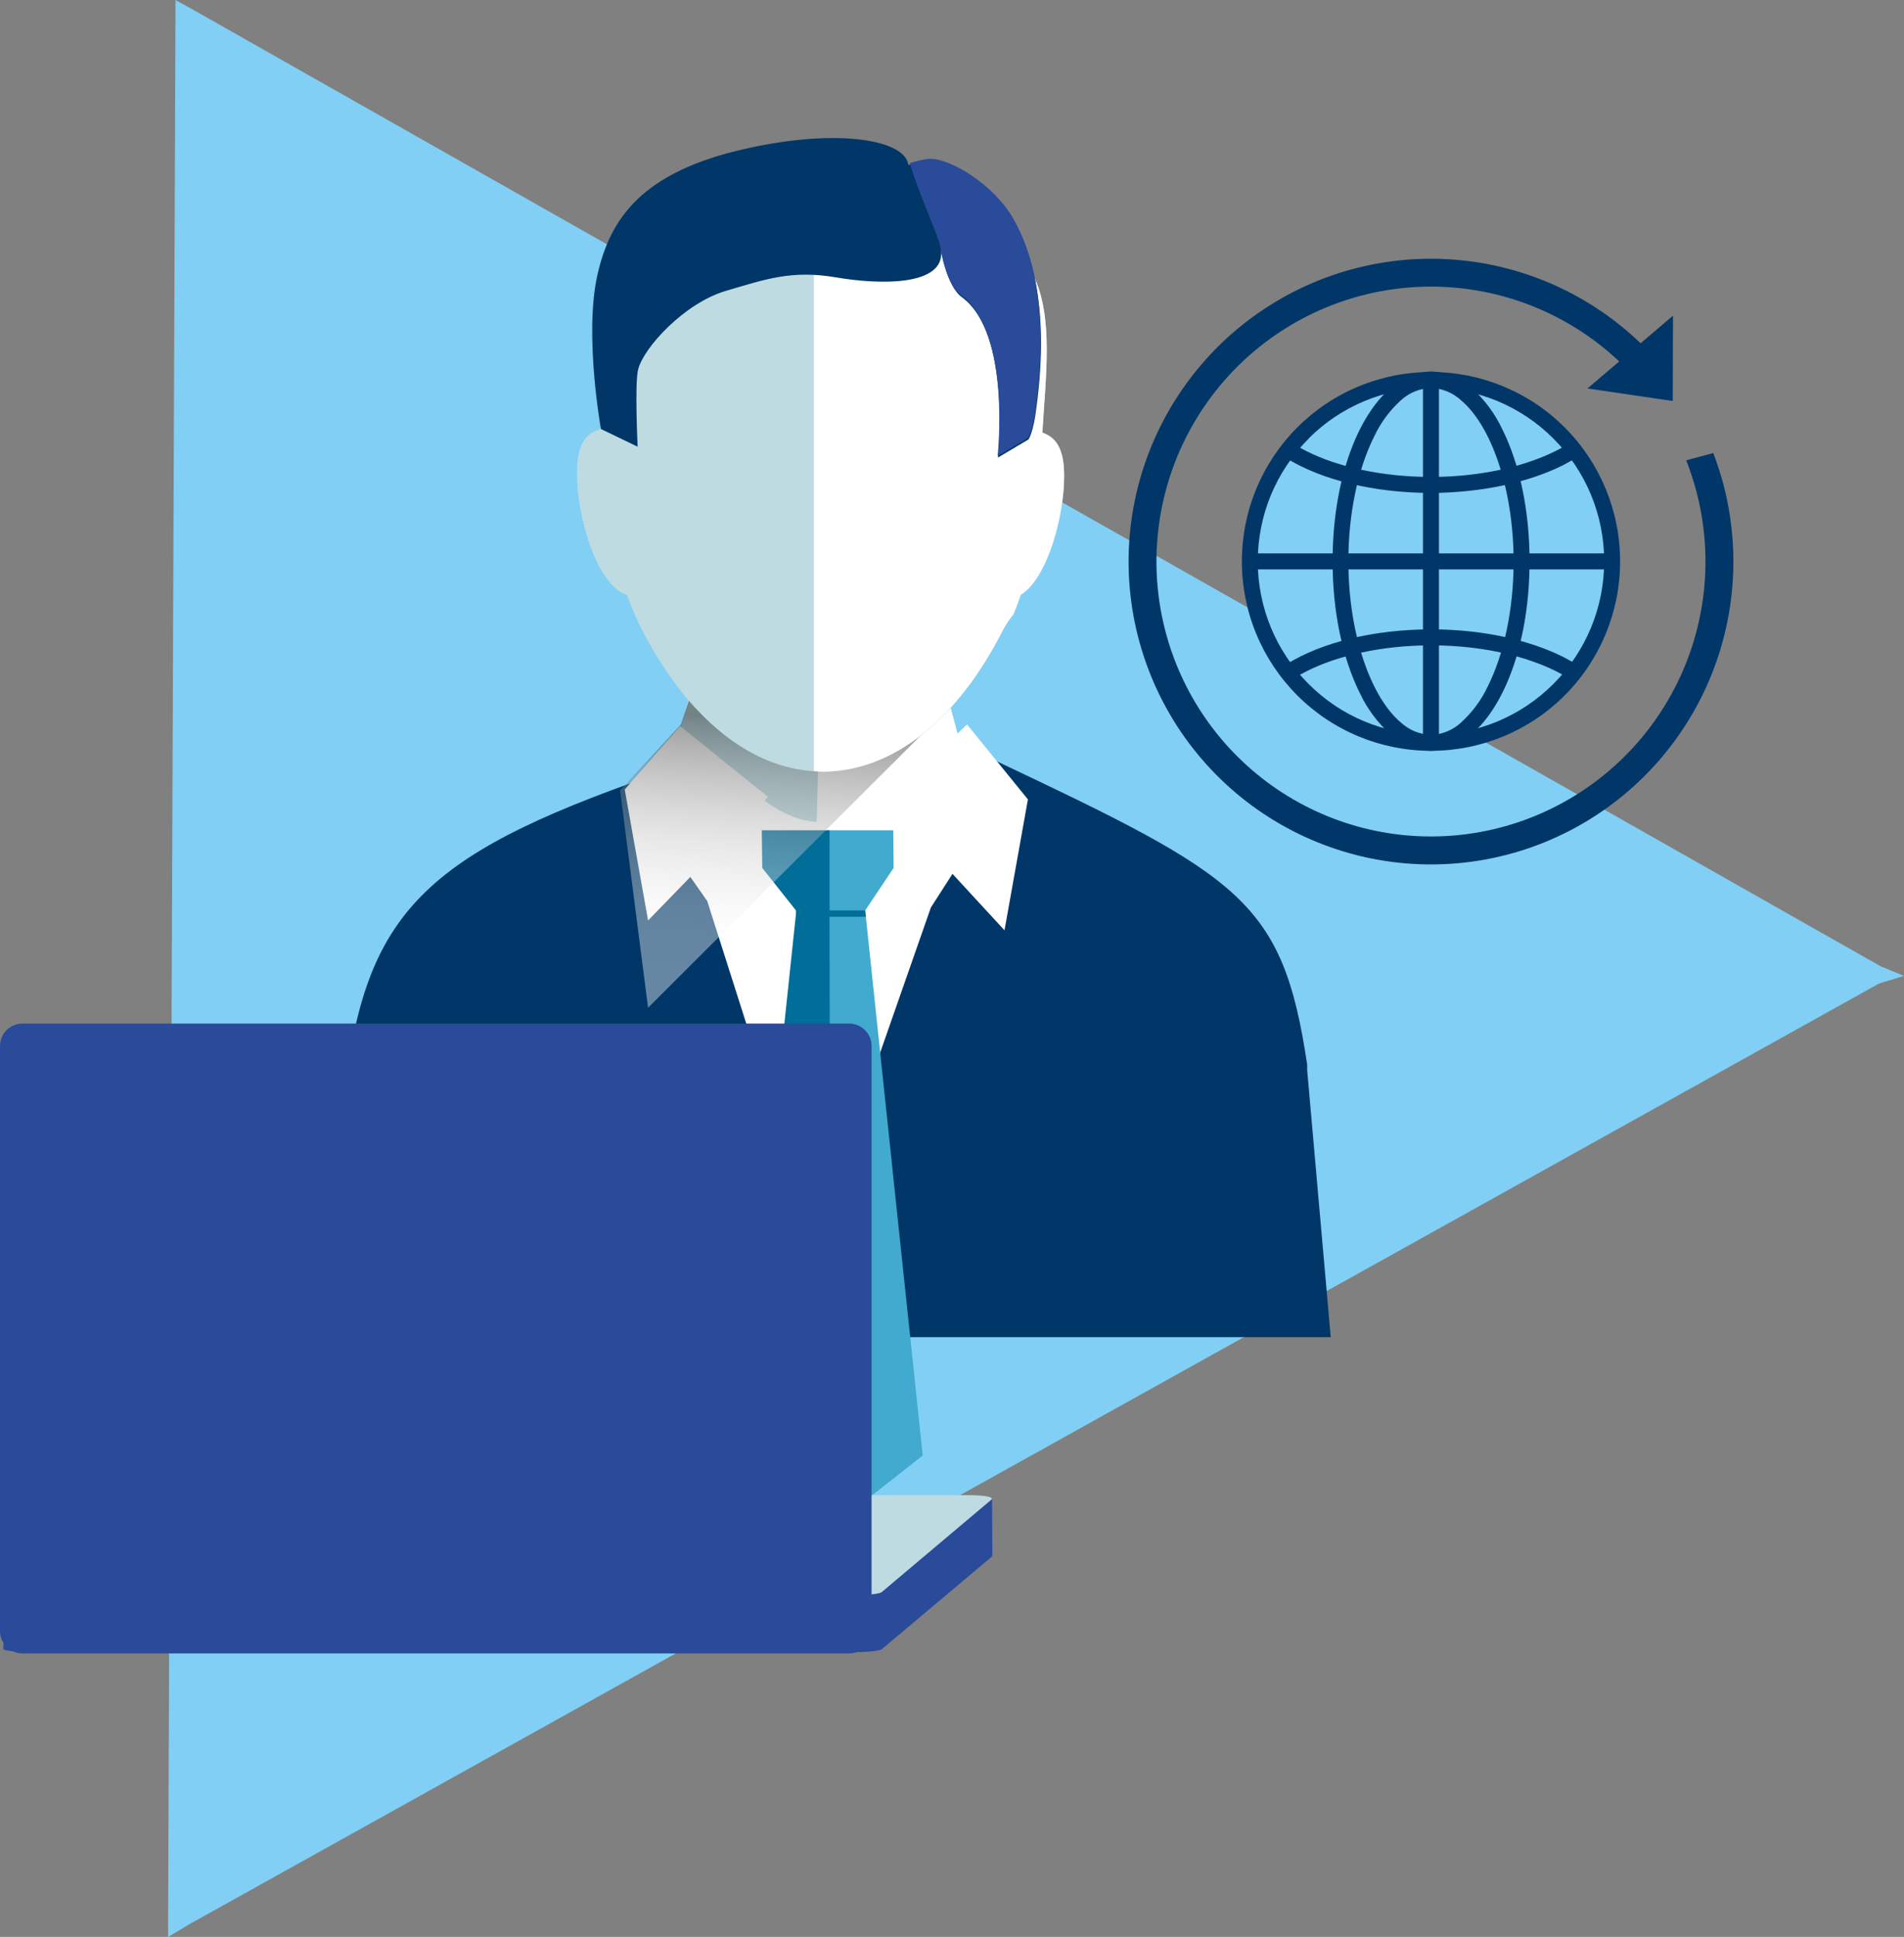
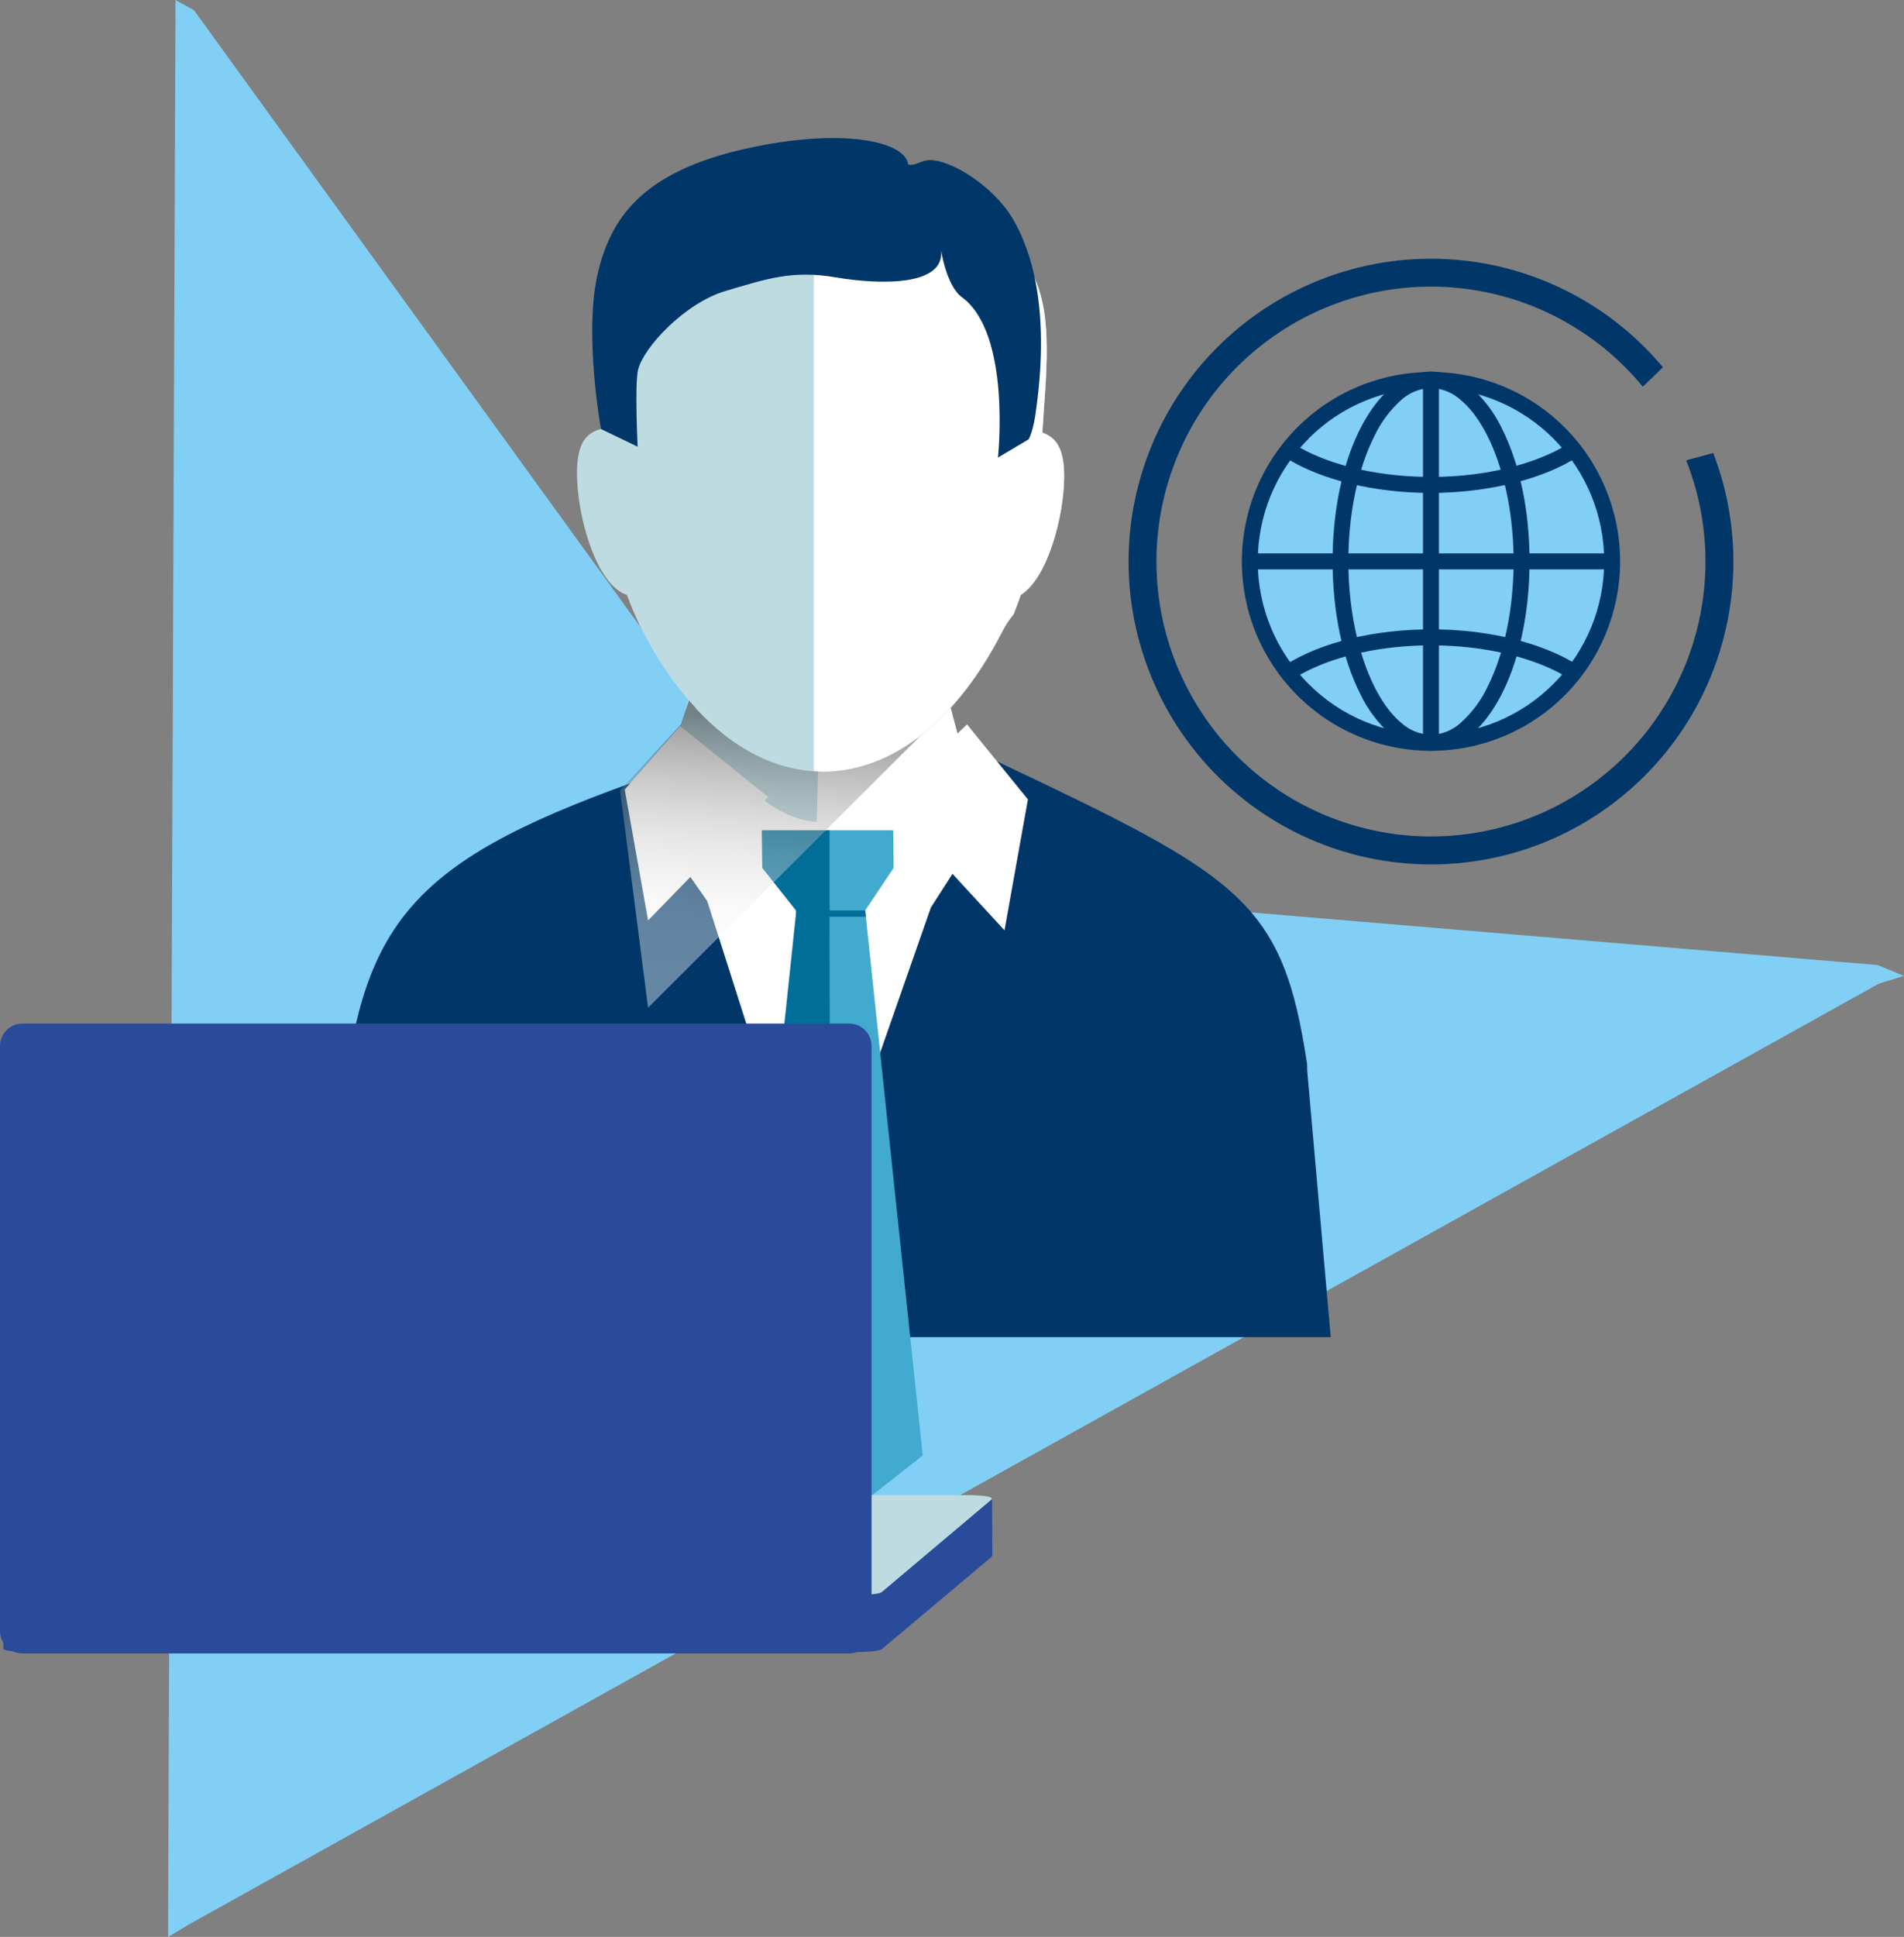
<svg xmlns="http://www.w3.org/2000/svg" width="179" height="182" viewBox="0 0 179 182" fill="none">
  <rect x="0" y="0" width="179" height="182" fill="#808080" stroke="none" />
-   <path d="M176.778 90.782L73.512 88.927L18.236 0.958L176.778 90.782Z" fill="#81CFF4" />
  <path d="M17.893 180.755L73.798 91.7L177.121 92.156L17.893 180.755Z" fill="#81CFF4" />
  <path d="M16.495 1.809L71.438 90.577L15.809 179.325L16.495 1.809Z" fill="#81CFF4" />
  <g opacity="0.5">
    <path opacity="0.5" d="M62.402 107.34C62.341 107.34 62.281 107.324 62.228 107.294C62.182 107.269 62.142 107.232 62.115 107.187C62.087 107.142 62.071 107.09 62.069 107.037L62.259 74.527C62.26 74.472 62.277 74.419 62.306 74.372C62.336 74.326 62.378 74.289 62.428 74.266C62.478 74.239 62.535 74.225 62.592 74.225C62.649 74.225 62.705 74.239 62.755 74.266L91.732 90.485C91.78 90.511 91.819 90.55 91.846 90.597C91.873 90.644 91.887 90.697 91.886 90.751C91.882 90.806 91.864 90.858 91.833 90.903C91.803 90.948 91.761 90.984 91.712 91.008L62.551 107.309C62.504 107.329 62.453 107.34 62.402 107.34Z" fill="white" />
  </g>
  <path d="M16.495 0L18.236 0.958L77.177 82.342L72.232 89.962L62.075 90.567L16.495 1.809V0Z" fill="#81CFF4" />
  <path d="M179 91.7L176.645 92.417L76.358 99.658L72.708 90.27L77.177 82.342L176.522 90.68L179 91.7Z" fill="#81CFF4" />
  <path d="M15.809 182L17.893 180.755L76.358 99.658L72.042 91.284L62.013 90.567L15.809 179.325V182Z" fill="#81CFF4" />
-   <path d="M76.087 99.176C76.071 99.203 76.048 99.224 76.02 99.238C75.998 99.25 75.972 99.257 75.946 99.257C75.92 99.257 75.894 99.25 75.872 99.238L62.049 90.572C62.008 90.541 62.08 90.521 62.049 90.572C61.859 90.9 62.049 90.572 62.336 90.106L76.942 82.337C76.965 82.323 76.992 82.315 77.019 82.315C77.046 82.315 77.072 82.323 77.095 82.337C77.117 82.353 77.134 82.375 77.145 82.4C77.156 82.426 77.16 82.453 77.157 82.48L76.374 99.658C76.374 99.658 76.102 99.156 76.087 99.176Z" fill="#81CFF4" />
  <path d="M117.591 52.502C117.593 49.164 118.584 45.903 120.437 43.129C122.291 40.355 124.925 38.194 128.005 36.918C131.086 35.642 134.475 35.31 137.745 35.962C141.015 36.614 144.018 38.222 146.374 40.583C148.731 42.943 150.336 45.95 150.985 49.223C151.635 52.496 151.3 55.889 150.024 58.972C148.748 62.055 146.587 64.69 143.815 66.544C141.043 68.397 137.784 69.387 134.45 69.387C132.235 69.387 130.042 68.95 127.996 68.102C125.95 67.253 124.091 66.009 122.525 64.441C120.96 62.873 119.718 61.011 118.871 58.962C118.025 56.914 117.59 54.718 117.591 52.502Z" fill="#81CFF4" />
  <path d="M135.279 37.363V35.703H133.779V40.689V52.748V69.797H135.279V69.771V69.741V69.387V69.346V69.305V69.259V69.213V69.162V69.11V69.059V69.003V68.946V68.89V68.828V68.362V68.301V68.234V68.167V68.142V68.075V68.003V67.834V67.763V67.686V67.66V67.337V67.312V67.122V67.091V66.897V66.866V66.661V66.63V66.42V66.389V65.913V65.882V52.753V37.363Z" fill="#003768" />
  <path d="M134.532 70.55C133.121 70.516 131.771 69.97 130.733 69.013C129.517 67.924 128.534 66.601 127.84 65.123C126.233 61.9 125.281 57.544 125.281 52.732C125.281 45.517 127.415 39.316 130.748 36.446C131.787 35.491 133.137 34.945 134.547 34.909C135.957 34.946 137.306 35.492 138.346 36.446C139.56 37.538 140.543 38.862 141.238 40.341C142.846 43.564 143.798 47.925 143.798 52.732C143.798 59.947 141.663 66.148 138.33 69.013C137.29 69.965 135.941 70.511 134.532 70.55ZM131.7 37.614C130.641 38.574 129.784 39.736 129.182 41.033C127.702 43.984 126.76 48.146 126.765 52.753C126.765 59.66 128.921 65.564 131.7 67.891C132.474 68.605 133.479 69.016 134.532 69.049C135.582 69.017 136.586 68.606 137.358 67.891C138.416 66.93 139.274 65.768 139.881 64.472C141.356 61.521 142.298 57.36 142.298 52.753C142.298 45.845 140.143 39.941 137.358 37.614C136.586 36.9 135.582 36.488 134.532 36.456C133.479 36.489 132.474 36.9 131.7 37.614Z" fill="#003768" />
  <path d="M116.751 52.753C116.751 50.415 117.21 48.1 118.103 45.941C118.997 43.781 120.306 41.819 121.958 40.166C123.609 38.513 125.569 37.202 127.727 36.308C129.884 35.414 132.196 34.954 134.532 34.955C139.247 34.955 143.77 36.83 147.104 40.168C150.438 43.505 152.312 48.032 152.312 52.753C152.312 57.473 150.438 62 147.104 65.337C143.77 68.675 139.247 70.55 134.532 70.55C132.196 70.551 129.884 70.091 127.727 69.197C125.569 68.303 123.609 66.992 121.958 65.339C120.306 63.686 118.997 61.724 118.103 59.564C117.21 57.405 116.751 55.09 116.751 52.753ZM123.018 41.227C121.504 42.739 120.303 44.536 119.484 46.514C118.665 48.492 118.244 50.612 118.246 52.753C118.246 54.891 118.668 57.008 119.487 58.983C120.305 60.958 121.505 62.752 123.018 64.262C124.528 65.777 126.323 66.979 128.299 67.797C130.275 68.616 132.393 69.036 134.532 69.033C136.669 69.036 138.786 68.616 140.761 67.797C142.736 66.978 144.53 65.777 146.04 64.262C147.555 62.751 148.757 60.955 149.576 58.977C150.395 56.999 150.815 54.878 150.812 52.737C150.815 50.596 150.395 48.476 149.576 46.498C148.757 44.52 147.555 42.723 146.04 41.212C144.53 39.697 142.736 38.496 140.761 37.677C138.786 36.858 136.669 36.438 134.532 36.441C132.393 36.438 130.275 36.858 128.299 37.677C126.323 38.496 124.528 39.697 123.018 41.212V41.227Z" fill="#003768" />
  <path d="M134.532 53.501H117.499V51.999H151.559V53.501H134.532Z" fill="#003768" />
  <path d="M146.931 43.718C147.407 43.477 147.858 43.205 148.283 42.959C148.006 42.539 147.709 42.134 147.402 41.74C144.448 43.559 139.784 44.815 134.552 44.815C129.944 44.815 125.792 43.877 122.844 42.401C122.49 42.221 122.158 42.042 121.845 41.852C121.533 42.245 121.243 42.654 120.975 43.077C124.262 45.096 129.12 46.306 134.552 46.321C139.344 46.29 143.711 45.327 146.931 43.718Z" fill="#003768" />
  <path d="M134.573 59.138C129.13 59.138 124.262 60.368 120.975 62.397C121.241 62.817 121.533 63.227 121.84 63.622C122.163 63.427 122.506 63.237 122.864 63.058C125.808 61.582 129.97 60.639 134.567 60.639C139.82 60.639 144.494 61.885 147.448 63.714C147.755 63.325 148.047 62.915 148.324 62.494C147.894 62.223 147.433 61.982 146.952 61.721C143.737 60.127 139.38 59.138 134.573 59.138Z" fill="#003768" />
-   <path d="M157.283 29.661L149.24 36.502L157.262 37.681L157.283 29.661Z" fill="#003768" />
  <path d="M158.522 43.252C158.889 44.185 159.203 45.138 159.464 46.106C161.105 52.264 160.414 58.812 157.524 64.49C154.634 70.169 149.749 74.578 143.808 76.87C137.867 79.162 131.289 79.174 125.34 76.905C119.39 74.636 114.488 70.245 111.577 64.577C108.665 58.909 107.95 52.364 109.568 46.2C111.186 40.036 115.023 34.688 120.341 31.185C125.66 27.682 132.085 26.27 138.38 27.221C144.676 28.172 150.398 31.42 154.447 36.339L156.336 34.509C151.841 29.131 145.522 25.604 138.589 24.603C131.656 23.602 124.598 25.198 118.769 29.086C112.939 32.973 108.749 38.878 107.001 45.668C105.253 52.457 106.071 59.654 109.298 65.877C112.525 72.1 117.933 76.912 124.486 79.389C131.038 81.867 138.274 81.836 144.805 79.302C151.336 76.767 156.703 71.909 159.876 65.658C163.049 59.407 163.804 52.204 161.998 45.429C161.739 44.46 161.428 43.506 161.066 42.57L158.522 43.252Z" fill="#003768" />
  <path d="M122.89 100.539V100.027C120.591 84.653 116.71 82.403 93.621 71.493L63.457 72.139C40.357 79.969 34.444 85.186 32.402 102.584L29.842 125.645H125.106L122.89 100.539Z" fill="#003768" />
  <path d="M65.116 64.211L63.078 71.883L77.331 83.392L76.875 65.487L65.116 64.211Z" fill="#BDDBE0" />
  <path d="M88.834 64.467L90.877 72.144L76.619 83.649L77.075 65.743L88.834 64.467Z" fill="white" />
  <path d="M66.8 71.165C71.126 74.568 73.783 77.658 78.063 77.202C82.343 76.746 88.087 72.231 89.5 69.156C90.708 70.412 95.085 73.487 95.085 73.487L87.513 85.273L76.619 116.436L66.487 84.663L58.967 73.933L66.8 71.165Z" fill="white" />
  <path d="M63.938 68.224L58.732 74.189L60.928 86.488L72.206 74.881L63.938 68.224Z" fill="white" />
  <path d="M90.913 68.07L96.637 75.116L94.435 87.415L83.31 75.347L90.913 68.07Z" fill="white" />
  <path d="M80.884 86.226H77.761V78.017H83.976L84.012 81.553L80.884 86.226Z" fill="#41AACE" />
  <path d="M81.278 84.976L86.746 136.765L78.104 143.55L77.919 143.366L77.597 85.017L81.278 84.976Z" fill="#41AACE" />
  <path d="M75.365 86.226H77.986V78.017H71.617L71.663 81.553L75.365 86.226Z" fill="#006E99" />
  <path d="M74.925 84.976L69.452 136.765L78.104 143.55L77.981 84.976H74.925Z" fill="#006E99" />
  <path d="M81.406 86.144H74.848V85.55H81.339L81.406 86.144Z" fill="#006E99" />
  <path style="mix-blend-mode:multiply" opacity="0.4" d="M89.869 65.81L60.928 94.687L58.296 74.26L64.015 68.07L66.646 60.183L89.869 65.81Z" fill="url(#paint0_linear)" />
-   <path d="M63.575 64.36C64.133 65.115 64.733 65.839 65.371 66.528C65.37 66.514 65.37 66.5 65.371 66.487C64.737 65.809 64.137 65.099 63.575 64.36Z" fill="white" />
  <path d="M100.046 44.743C100.046 42.145 99.294 41.099 97.999 40.674C98.311 35.37 99.069 29.753 97.133 25.864C93.432 18.438 83.234 13.872 76.271 13.872C69.616 13.872 61.076 17.793 57.329 24.695C55.03 28.959 56.192 34.576 56.489 40.31C55.071 40.689 54.242 41.704 54.242 44.451C54.242 48.55 56.075 54.987 58.936 55.904C59.305 56.898 59.715 57.862 60.155 58.789C60.185 58.846 60.221 58.897 60.242 58.943C61.188 60.845 62.303 62.658 63.575 64.36C64.141 65.099 64.744 65.809 65.382 66.487C65.38 66.5 65.38 66.514 65.382 66.528C68.843 70.304 72.954 72.498 77.367 72.498C84.109 72.498 90.14 67.399 94.236 59.343C94.53 58.767 94.887 58.225 95.3 57.728C95.536 57.124 95.777 56.529 95.971 55.904C98.469 54.346 100.046 48.53 100.046 44.743Z" fill="#BDDBE0" />
  <path d="M94.21 59.343C94.504 58.767 94.861 58.225 95.275 57.729C95.51 57.129 95.751 56.529 95.946 55.904C98.469 54.367 100.041 48.53 100.041 44.748C100.041 42.15 99.289 41.104 97.993 40.648C98.306 35.344 99.063 29.728 97.128 25.838C93.473 18.5 83.474 13.965 76.517 13.857V72.462C76.783 72.462 77.029 72.513 77.321 72.513C84.084 72.498 90.114 67.399 94.21 59.343Z" fill="white" />
  <path d="M88.471 23.501C88.88 26.909 82.706 26.766 78.595 26.064C74.484 25.362 72.058 26.202 68.213 27.34C64.368 28.477 60.503 32.649 59.991 34.724C59.658 35.975 59.945 41.975 59.945 41.975L56.494 40.31C56.494 40.31 54.912 31.532 56.146 25.915C57.339 20.514 60.359 16.153 70.092 13.975C78.933 11.992 85.102 13.196 85.384 15.466C86.065 15.61 86.618 15.041 87.432 15.041C89.48 15.041 93.401 17.521 95.188 20.514C96.975 23.506 98.684 28.969 97.445 38.214C97.169 40.628 96.693 41.289 96.693 41.289L93.821 42.995C93.821 42.995 95.096 31.337 90.427 27.924C88.968 26.853 88.471 23.501 88.471 23.501Z" fill="#003768" />
-   <path d="M90.401 27.775C95.065 31.188 93.79 42.847 93.79 42.847L96.662 41.145C96.662 41.145 97.138 40.5 97.415 38.071C98.649 28.821 96.939 23.353 95.157 20.365C93.376 17.378 89.459 14.913 87.396 14.913C86.763 14.986 86.14 15.127 85.537 15.333C86.418 18.346 88.451 22.661 88.435 23.373C88.435 23.373 88.921 26.699 90.401 27.775Z" fill="#2A4B9A" />
  <path d="M88.435 23.373C88.435 23.583 88.404 23.886 88.384 24.163C88.446 23.904 88.463 23.637 88.435 23.373Z" fill="#2A4B9A" />
  <path d="M93.268 140.747H89.172L85.804 145.872H2.959C1.536 145.872 0.578 146.051 0.819 146.276L0.307 154.963C0.471 155.116 1.546 155.239 2.708 155.239H80.469C81.631 155.239 82.722 155.116 82.901 154.963L93.237 146.276C93.283 146.235 93.237 146.205 93.237 146.169H93.293L93.268 140.747Z" fill="#2A4B9A" />
  <path d="M82.885 149.607C82.706 149.761 81.616 149.879 80.454 149.879H2.724C1.561 149.879 0.486 149.761 0.323 149.607L0.834 140.896C0.594 140.675 1.551 140.491 2.974 140.491H91.123C92.551 140.491 93.488 140.675 93.222 140.896L82.885 149.607Z" fill="#BDDBE0" />
  <path d="M81.938 153.261C81.937 153.819 81.715 154.353 81.32 154.747C80.926 155.141 80.391 155.362 79.834 155.362H2.099C1.543 155.361 1.01 155.139 0.616 154.745C0.223 154.352 0.001 153.818 0 153.261V98.285C-1.64918e-06 97.727 0.221 97.192 0.614 96.797C1.008 96.402 1.542 96.18 2.099 96.178H79.834C80.392 96.178 80.927 96.4 81.322 96.795C81.717 97.19 81.938 97.726 81.938 98.285V153.261Z" fill="#2A4B9A" />
  <defs>
    <linearGradient id="paint0_linear" x1="81.057" y1="96.6" x2="83.632" y2="62" gradientUnits="userSpaceOnUse">
      <stop offset="0.1" stop-color="white" />
      <stop offset="0.21" stop-color="#FBFBFB" />
      <stop offset="0.3" stop-color="#F1F1F1" />
      <stop offset="0.38" stop-color="#DEDEDE" />
      <stop offset="0.47" stop-color="#C5C5C5" />
      <stop offset="0.55" stop-color="#A4A4A4" />
      <stop offset="0.63" stop-color="#7B7B7B" />
      <stop offset="0.71" stop-color="#4B4B4B" />
      <stop offset="0.79" stop-color="#141414" />
      <stop offset="0.81" />
    </linearGradient>
  </defs>
</svg>